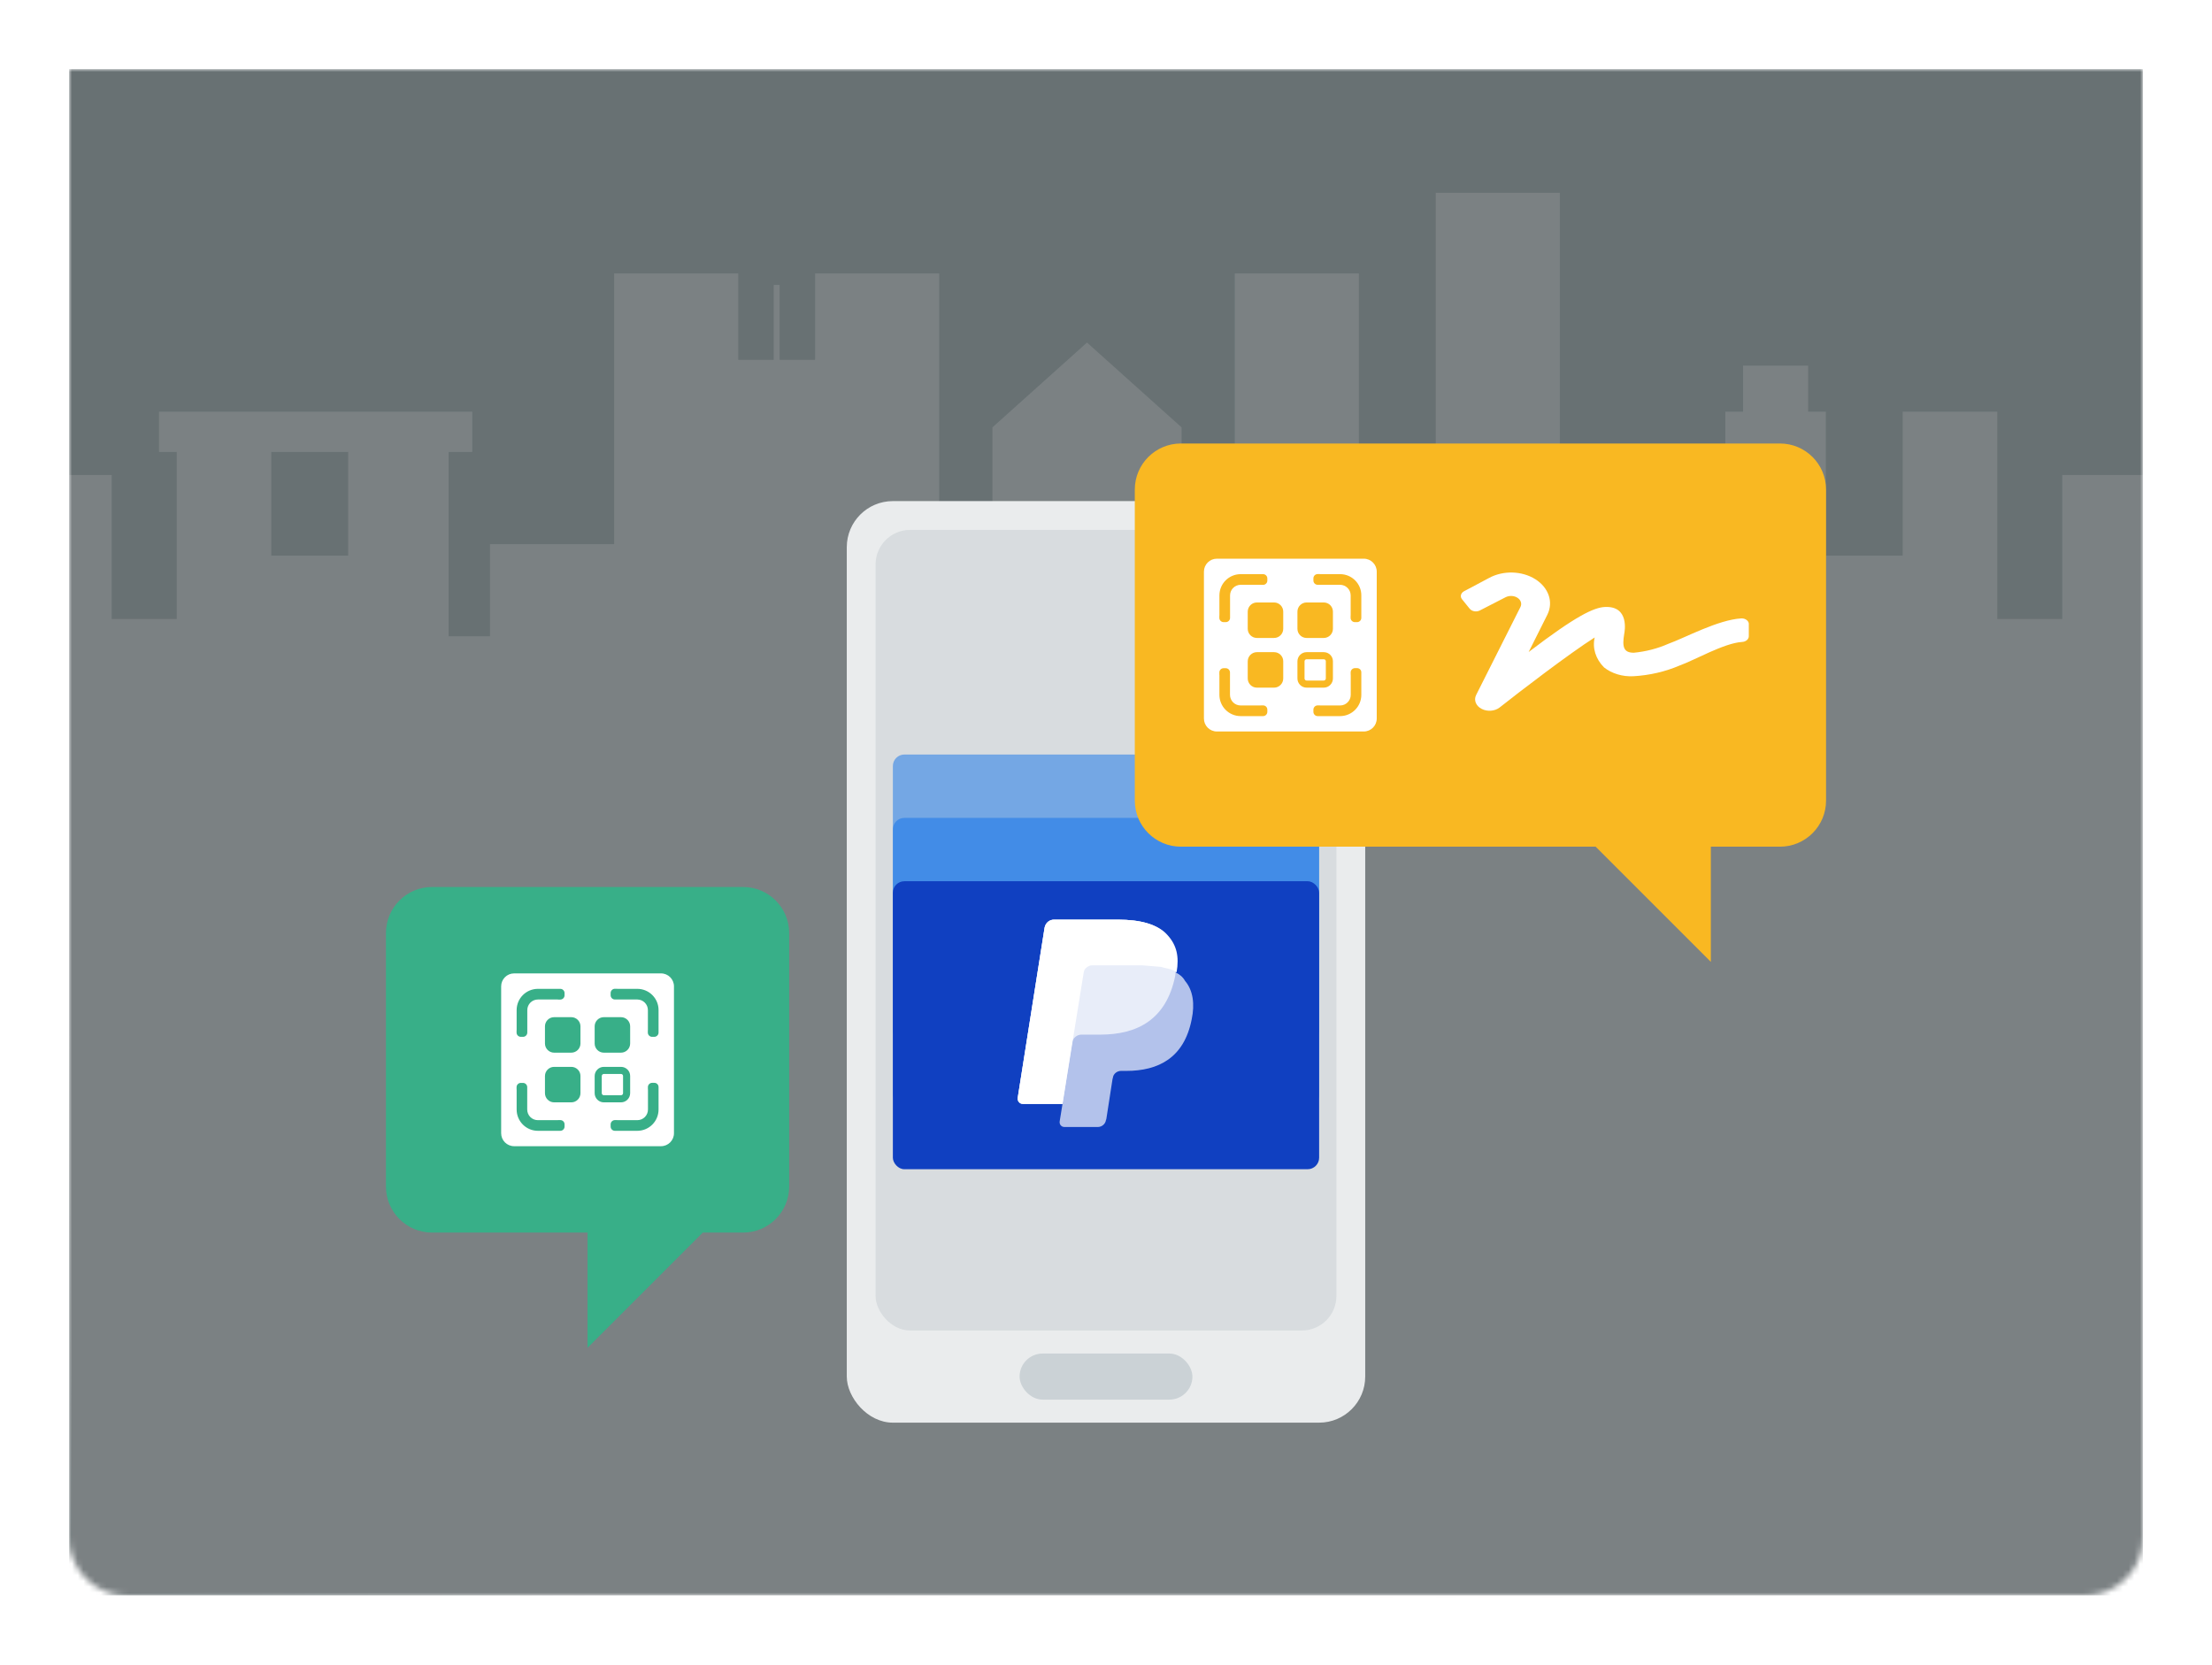
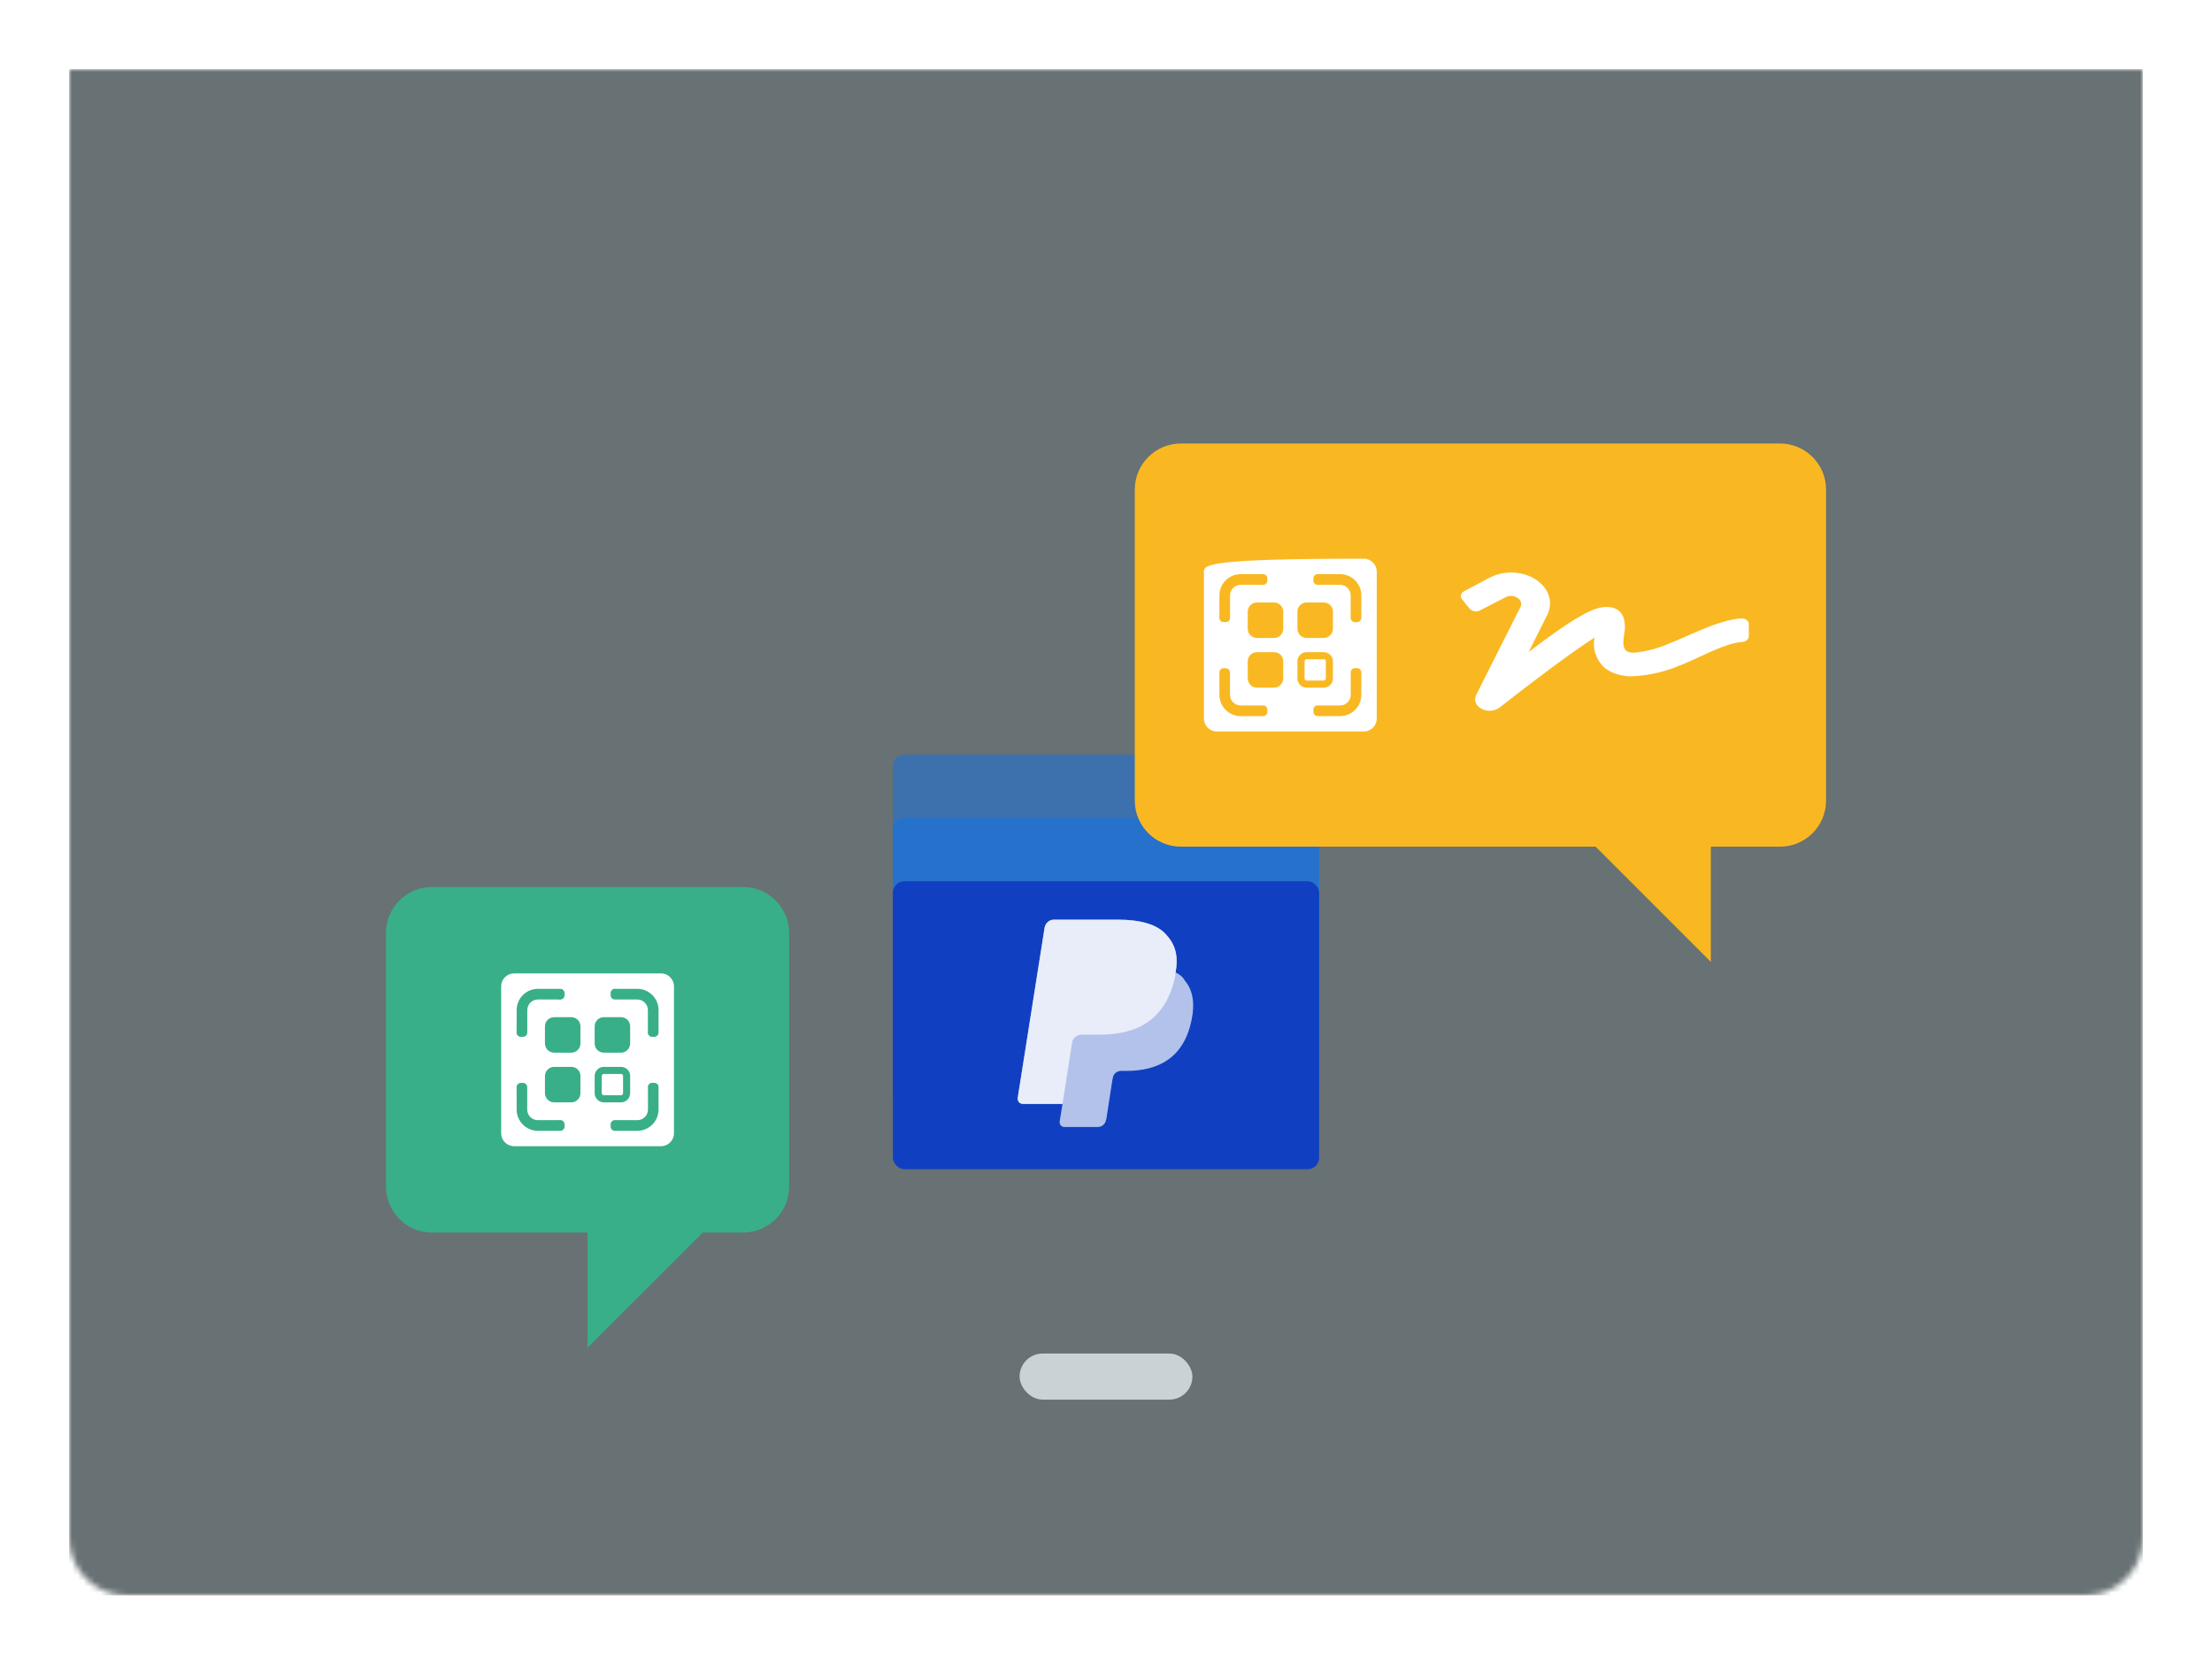
<svg xmlns="http://www.w3.org/2000/svg" width="384" height="289" viewBox="0 0 384 289" fill="none">
  <g filter="url(#filter0_dd)">
    <mask id="mask0" style="mask-type:alpha" maskUnits="userSpaceOnUse" x="12" y="11" width="360" height="265">
      <path d="M12 11H372V266C372 271.523 367.523 276 362 276H22C16.477 276 12 271.523 12 266V11Z" fill="white" />
    </mask>
    <g mask="url(#mask0)">
      <path d="M12 11H372V276H12V11Z" fill="#687173" />
-       <path opacity="0.13" fill-rule="evenodd" clip-rule="evenodd" d="M12 81.473H19.393V106.473H30.681V77.473H27.602V70.473H81.986V77.473H77.881V109.473H85.064V93.473H106.612V46.473H128.161V61.473H134.317V48.473H135.343V61.473H141.5V46.473H163.048V93.473H172.283V73.2L188.701 58.473L205.118 73.2V93.473H214.353V46.473H235.902V109.473H249.241V32.473H270.789V93.473H292.337V109.473H299.52V70.473H302.598V62.473H313.885V70.473H316.964V95.473H330.303V70.473H346.721V106.473H358.008V81.473H372V93.5V113.5V135.5V142V151.5V161V168.5V194V276L191.5 276.5L12.5 275.5L12 178.5V81.473ZM60.438 77.473H47.098V95.473H60.438V77.473Z" fill="#F7F5F0" />
    </g>
-     <rect x="147" y="86" width="90" height="160" rx="8" fill="#EAECED" />
-     <rect x="152" y="91" width="80" height="139" rx="6" fill="#CBD2D6" fill-opacity="0.6" />
    <rect opacity="0.5" x="155" y="130" width="74" height="50" rx="2" fill="#1072EB" />
    <rect opacity="0.5" x="155" y="141" width="74" height="50" rx="2" fill="#1072EB" />
    <rect x="155" y="152" width="74" height="50" rx="2" fill="#1040C1" />
    <path fill-rule="evenodd" clip-rule="evenodd" d="M204.086 167.83C204.577 165.049 204.086 163.085 202.532 161.367C200.977 159.485 197.95 158.667 194.023 158.667H182.977C182.159 158.667 181.504 159.239 181.341 160.058L176.677 189.594C176.595 190.167 177.004 190.658 177.577 190.658H184.45L183.959 193.685C183.877 194.258 184.286 194.667 184.777 194.667H190.586C191.323 194.667 191.895 194.094 191.977 193.521L192.059 193.276L193.123 186.403L193.204 186.076C193.286 185.421 193.941 184.93 194.595 184.93H195.495C201.141 184.93 205.559 182.639 206.868 176.012C207.441 173.312 207.114 170.939 205.723 169.303C205.314 168.567 204.741 168.158 204.086 167.83Z" fill="white" fill-opacity="0.68" />
    <path fill-rule="evenodd" clip-rule="evenodd" d="M204.086 167.83C204.577 165.049 204.086 163.085 202.532 161.367C200.977 159.485 197.95 158.667 194.023 158.667H182.977C182.159 158.667 181.504 159.239 181.341 160.058L176.677 189.594C176.595 190.167 177.004 190.658 177.577 190.658H184.45L186.168 179.694L186.086 180.021C186.25 179.203 186.986 178.63 187.723 178.63H190.995C197.459 178.63 202.45 176.012 204.004 168.485C204.004 168.239 204.086 167.994 204.086 167.83Z" fill="white" fill-opacity="0.7" />
-     <path fill-rule="evenodd" clip-rule="evenodd" d="M188.132 167.83C188.214 167.339 188.459 167.012 188.95 166.767C189.114 166.685 189.277 166.603 189.604 166.603H198.359C199.341 166.685 200.323 166.767 201.304 166.849C201.55 166.849 201.795 166.93 202.041 167.012C202.286 167.094 202.532 167.094 202.777 167.176C202.859 167.176 202.941 167.258 203.104 167.258C203.595 167.421 203.923 167.503 204.25 167.83C204.741 165.049 204.25 163.085 202.695 161.367C201.059 159.485 198.032 158.667 194.104 158.667H182.977C182.159 158.667 181.504 159.239 181.341 160.058L176.677 189.594C176.595 190.167 177.004 190.658 177.577 190.658H184.45L188.132 167.83Z" fill="white" />
    <rect x="177" y="234" width="30" height="8" rx="4" fill="#CBD2D6" />
    <path fill-rule="evenodd" clip-rule="evenodd" d="M205 76C200.582 76 197 79.582 197 84V138C197 142.418 200.582 146 205 146H277L297 166V146H309C313.418 146 317 142.418 317 138V84C317 79.582 313.418 76 309 76H205Z" fill="#F9B822" />
    <path fill-rule="evenodd" clip-rule="evenodd" d="M75 153C70.582 153 67 156.582 67 161V205C67 209.418 70.582 213 75 213H102V233L122 213H129C133.418 213 137 209.418 137 205V161C137 156.582 133.418 153 129 153H75Z" fill="#38AF88" />
    <path fill-rule="evenodd" clip-rule="evenodd" d="M114.75 168H89.25C88.007 168 87 169.007 87 170.25V195.75C87 196.993 88.007 198 89.25 198H114.75C115.993 198 117 196.993 117 195.75V170.25C117 169.007 115.993 168 114.75 168ZM107.163 170.683H110.639C112.672 170.683 114.336 172.334 114.324 174.38V178.274C114.324 178.681 113.991 179.014 113.584 179.014H113.202C112.795 179.014 112.463 178.681 112.463 178.274V177.892C112.463 177.886 112.466 177.88 112.469 177.874C112.472 177.868 112.475 177.861 112.475 177.855V174.38C112.475 173.357 111.649 172.531 110.626 172.531H106.744C106.338 172.531 106.005 172.199 106.005 171.792V171.41C106.005 171.003 106.338 170.67 106.744 170.67H107.126C107.133 170.67 107.139 170.673 107.145 170.677C107.151 170.68 107.157 170.683 107.163 170.683ZM96.885 193.469H97.267C97.674 193.469 98.007 193.79 98.007 194.209V194.591C98.007 194.997 97.674 195.33 97.267 195.33H93.385C91.34 195.33 89.688 193.679 89.688 191.633V188.182C89.688 188.168 89.684 188.158 89.68 188.149C89.678 188.143 89.676 188.138 89.676 188.133V187.751C89.676 187.344 90.009 187.012 90.415 187.012H90.785C91.192 187.012 91.525 187.344 91.525 187.751V191.633C91.525 192.656 92.35 193.482 93.373 193.482H96.824C96.836 193.482 96.845 193.479 96.855 193.475C96.864 193.472 96.873 193.469 96.885 193.469ZM113.597 187H113.214C112.808 187 112.475 187.332 112.475 187.739V188.121C112.475 188.124 112.476 188.126 112.477 188.129L112.477 188.131L112.479 188.135L112.481 188.139C112.484 188.146 112.487 188.152 112.487 188.158V191.633C112.487 192.656 111.662 193.482 110.639 193.482H107.188C107.176 193.482 107.167 193.479 107.157 193.476C107.148 193.473 107.139 193.47 107.126 193.47H106.744C106.338 193.47 106.005 193.802 106.005 194.209V194.591C106.005 194.998 106.338 195.33 106.744 195.33H110.626C112.672 195.33 114.324 193.679 114.324 191.633V187.751C114.336 187.332 114.003 187 113.597 187ZM90.797 179.013H90.415C90.009 179.013 89.676 178.681 89.676 178.274V177.892C89.676 177.886 89.679 177.88 89.682 177.873C89.685 177.867 89.688 177.861 89.688 177.855V174.38C89.688 172.334 91.34 170.682 93.385 170.682H97.267C97.674 170.682 98.007 171.015 98.007 171.422V171.804C98.007 172.211 97.674 172.543 97.267 172.543H96.885C96.871 172.543 96.861 172.539 96.852 172.536C96.846 172.533 96.841 172.531 96.836 172.531H93.385C92.362 172.531 91.537 173.357 91.537 174.38V178.274C91.537 178.681 91.204 179.013 90.797 179.013ZM107.806 175.6H104.82C103.947 175.6 103.232 176.315 103.232 177.188V180.174C103.232 181.047 103.947 181.762 104.82 181.762H107.806C108.679 181.762 109.394 181.047 109.394 180.174V177.188C109.394 176.315 108.679 175.6 107.806 175.6ZM96.194 175.6H99.179C100.053 175.6 100.767 176.315 100.767 177.188V180.174C100.767 181.047 100.053 181.762 99.179 181.762H96.194C95.32 181.762 94.605 181.047 94.605 180.174V177.188C94.605 176.315 95.32 175.6 96.194 175.6ZM107.802 185.459H104.824C104.629 185.459 104.465 185.624 104.465 185.819V188.796C104.465 188.991 104.629 189.156 104.824 189.156H107.802C107.997 189.156 108.162 188.991 108.162 188.796V185.803C108.162 185.624 108.013 185.459 107.802 185.459ZM104.824 184.227H107.802C108.678 184.227 109.394 184.927 109.394 185.803V188.796C109.394 189.672 108.678 190.389 107.802 190.389H104.824C103.949 190.389 103.232 189.672 103.232 188.796V185.819C103.232 184.943 103.949 184.227 104.824 184.227ZM96.194 184.227H99.179C100.053 184.227 100.767 184.927 100.767 185.803V188.796C100.767 189.672 100.053 190.389 99.179 190.389H96.194C95.32 190.389 94.605 189.672 94.605 188.796V185.819C94.605 184.943 95.32 184.227 96.194 184.227Z" fill="white" />
-     <path fill-rule="evenodd" clip-rule="evenodd" d="M236.75 96H211.25C210.007 96 209 97.007 209 98.25V123.75C209 124.993 210.007 126 211.25 126H236.75C237.993 126 239 124.993 239 123.75V98.25C239 97.007 237.993 96 236.75 96ZM229.163 98.683H232.639C234.672 98.683 236.336 100.334 236.324 102.38V106.274C236.324 106.681 235.991 107.014 235.584 107.014H235.202C234.795 107.014 234.463 106.681 234.463 106.274V105.892C234.463 105.886 234.466 105.88 234.469 105.874C234.472 105.868 234.475 105.861 234.475 105.855V102.38C234.475 101.357 233.649 100.531 232.626 100.531H228.744C228.338 100.531 228.005 100.199 228.005 99.792V99.41C228.005 99.003 228.338 98.67 228.744 98.67H229.126C229.133 98.67 229.139 98.674 229.145 98.677C229.151 98.68 229.157 98.683 229.163 98.683ZM218.885 121.469H219.267C219.674 121.469 220.007 121.79 220.007 122.209V122.591C220.007 122.997 219.674 123.33 219.267 123.33H215.385C213.34 123.33 211.688 121.679 211.688 119.633V116.182C211.688 116.168 211.684 116.158 211.68 116.149C211.678 116.143 211.676 116.138 211.676 116.133V115.751C211.676 115.344 212.009 115.012 212.415 115.012H212.785C213.192 115.012 213.524 115.344 213.524 115.751V119.633C213.524 120.656 214.35 121.482 215.373 121.482H218.824C218.836 121.482 218.845 121.479 218.855 121.475C218.864 121.472 218.873 121.469 218.885 121.469ZM235.597 115H235.214C234.808 115 234.475 115.332 234.475 115.739V116.121C234.475 116.124 234.476 116.126 234.477 116.129L234.477 116.131L234.479 116.135L234.481 116.139C234.484 116.146 234.487 116.152 234.487 116.158V119.633C234.487 120.656 233.662 121.482 232.639 121.482H229.188C229.176 121.482 229.167 121.479 229.157 121.476C229.148 121.473 229.139 121.47 229.126 121.47H228.744C228.338 121.47 228.005 121.802 228.005 122.209V122.591C228.005 122.998 228.338 123.33 228.744 123.33H232.626C234.672 123.33 236.324 121.679 236.324 119.633V115.751C236.336 115.332 236.003 115 235.597 115ZM212.797 107.013H212.415C212.009 107.013 211.676 106.681 211.676 106.274V105.892C211.676 105.886 211.679 105.88 211.682 105.873C211.685 105.867 211.688 105.861 211.688 105.855V102.38C211.688 100.334 213.34 98.682 215.385 98.682H219.267C219.674 98.682 220.007 99.015 220.007 99.422V99.804C220.007 100.211 219.674 100.543 219.267 100.543H218.885C218.871 100.543 218.861 100.539 218.852 100.536C218.846 100.533 218.841 100.531 218.836 100.531H215.385C214.363 100.531 213.537 101.357 213.537 102.38V106.274C213.537 106.681 213.204 107.013 212.797 107.013ZM229.806 103.6H226.82C225.947 103.6 225.232 104.315 225.232 105.188V108.174C225.232 109.047 225.947 109.762 226.82 109.762H229.806C230.679 109.762 231.394 109.047 231.394 108.174V105.188C231.394 104.315 230.679 103.6 229.806 103.6ZM218.194 103.6H221.179C222.053 103.6 222.767 104.315 222.767 105.188V108.174C222.767 109.047 222.053 109.762 221.179 109.762H218.194C217.32 109.762 216.605 109.047 216.605 108.174V105.188C216.605 104.315 217.32 103.6 218.194 103.6ZM229.802 113.459H226.824C226.629 113.459 226.465 113.624 226.465 113.819V116.796C226.465 116.991 226.629 117.156 226.824 117.156H229.802C229.997 117.156 230.162 116.991 230.162 116.796V113.803C230.162 113.624 230.013 113.459 229.802 113.459ZM226.824 112.227H229.802C230.678 112.227 231.394 112.927 231.394 113.803V116.796C231.394 117.672 230.678 118.389 229.802 118.389H226.824C225.949 118.389 225.232 117.672 225.232 116.796V113.819C225.232 112.943 225.949 112.227 226.824 112.227ZM218.194 112.227H221.179C222.053 112.227 222.767 112.927 222.767 113.803V116.796C222.767 117.672 222.053 118.389 221.179 118.389H218.194C217.32 118.389 216.605 117.672 216.605 116.796V113.819C216.605 112.943 217.32 112.227 218.194 112.227Z" fill="white" />
+     <path fill-rule="evenodd" clip-rule="evenodd" d="M236.75 96C210.007 96 209 97.007 209 98.25V123.75C209 124.993 210.007 126 211.25 126H236.75C237.993 126 239 124.993 239 123.75V98.25C239 97.007 237.993 96 236.75 96ZM229.163 98.683H232.639C234.672 98.683 236.336 100.334 236.324 102.38V106.274C236.324 106.681 235.991 107.014 235.584 107.014H235.202C234.795 107.014 234.463 106.681 234.463 106.274V105.892C234.463 105.886 234.466 105.88 234.469 105.874C234.472 105.868 234.475 105.861 234.475 105.855V102.38C234.475 101.357 233.649 100.531 232.626 100.531H228.744C228.338 100.531 228.005 100.199 228.005 99.792V99.41C228.005 99.003 228.338 98.67 228.744 98.67H229.126C229.133 98.67 229.139 98.674 229.145 98.677C229.151 98.68 229.157 98.683 229.163 98.683ZM218.885 121.469H219.267C219.674 121.469 220.007 121.79 220.007 122.209V122.591C220.007 122.997 219.674 123.33 219.267 123.33H215.385C213.34 123.33 211.688 121.679 211.688 119.633V116.182C211.688 116.168 211.684 116.158 211.68 116.149C211.678 116.143 211.676 116.138 211.676 116.133V115.751C211.676 115.344 212.009 115.012 212.415 115.012H212.785C213.192 115.012 213.524 115.344 213.524 115.751V119.633C213.524 120.656 214.35 121.482 215.373 121.482H218.824C218.836 121.482 218.845 121.479 218.855 121.475C218.864 121.472 218.873 121.469 218.885 121.469ZM235.597 115H235.214C234.808 115 234.475 115.332 234.475 115.739V116.121C234.475 116.124 234.476 116.126 234.477 116.129L234.477 116.131L234.479 116.135L234.481 116.139C234.484 116.146 234.487 116.152 234.487 116.158V119.633C234.487 120.656 233.662 121.482 232.639 121.482H229.188C229.176 121.482 229.167 121.479 229.157 121.476C229.148 121.473 229.139 121.47 229.126 121.47H228.744C228.338 121.47 228.005 121.802 228.005 122.209V122.591C228.005 122.998 228.338 123.33 228.744 123.33H232.626C234.672 123.33 236.324 121.679 236.324 119.633V115.751C236.336 115.332 236.003 115 235.597 115ZM212.797 107.013H212.415C212.009 107.013 211.676 106.681 211.676 106.274V105.892C211.676 105.886 211.679 105.88 211.682 105.873C211.685 105.867 211.688 105.861 211.688 105.855V102.38C211.688 100.334 213.34 98.682 215.385 98.682H219.267C219.674 98.682 220.007 99.015 220.007 99.422V99.804C220.007 100.211 219.674 100.543 219.267 100.543H218.885C218.871 100.543 218.861 100.539 218.852 100.536C218.846 100.533 218.841 100.531 218.836 100.531H215.385C214.363 100.531 213.537 101.357 213.537 102.38V106.274C213.537 106.681 213.204 107.013 212.797 107.013ZM229.806 103.6H226.82C225.947 103.6 225.232 104.315 225.232 105.188V108.174C225.232 109.047 225.947 109.762 226.82 109.762H229.806C230.679 109.762 231.394 109.047 231.394 108.174V105.188C231.394 104.315 230.679 103.6 229.806 103.6ZM218.194 103.6H221.179C222.053 103.6 222.767 104.315 222.767 105.188V108.174C222.767 109.047 222.053 109.762 221.179 109.762H218.194C217.32 109.762 216.605 109.047 216.605 108.174V105.188C216.605 104.315 217.32 103.6 218.194 103.6ZM229.802 113.459H226.824C226.629 113.459 226.465 113.624 226.465 113.819V116.796C226.465 116.991 226.629 117.156 226.824 117.156H229.802C229.997 117.156 230.162 116.991 230.162 116.796V113.803C230.162 113.624 230.013 113.459 229.802 113.459ZM226.824 112.227H229.802C230.678 112.227 231.394 112.927 231.394 113.803V116.796C231.394 117.672 230.678 118.389 229.802 118.389H226.824C225.949 118.389 225.232 117.672 225.232 116.796V113.819C225.232 112.943 225.949 112.227 226.824 112.227ZM218.194 112.227H221.179C222.053 112.227 222.767 112.927 222.767 113.803V116.796C222.767 117.672 222.053 118.389 221.179 118.389H218.194C217.32 118.389 216.605 117.672 216.605 116.796V113.819C216.605 112.943 217.32 112.227 218.194 112.227Z" fill="white" />
    <path fill-rule="evenodd" clip-rule="evenodd" d="M302.316 106.364C298.281 106.58 292.49 109.753 289.576 110.794C287.738 111.605 285.722 112.125 283.634 112.326C281.857 112.326 281.589 111.329 281.954 109.106C282.052 108.615 282.881 104.185 278.614 104.383C276.685 104.475 273.594 105.915 265.371 112.203L268.614 105.734C269.707 103.535 268.857 101.028 266.526 99.559C264.195 98.093 260.927 98.01 258.48 99.355L254.177 101.64C253.598 101.942 253.428 102.555 253.79 103.02L255.14 104.691H255.143C255.52 105.151 256.291 105.289 256.881 104.998L261.415 102.667C262.056 102.362 262.87 102.414 263.442 102.793C264.018 103.173 264.224 103.799 263.963 104.354L256.244 119.686C255.817 120.56 256.215 121.554 257.199 122.069C258.184 122.587 259.49 122.489 260.333 121.833C263.634 119.211 272.435 112.465 276.836 109.675C276.409 111.512 277.003 113.407 278.458 114.873C279.804 115.948 281.672 116.509 283.575 116.405C286.373 116.244 289.098 115.612 291.566 114.551C294.154 113.631 299.286 110.656 302.395 110.457C303.058 110.431 303.582 110.003 303.59 109.474V107.482C303.637 107.194 303.521 106.907 303.275 106.691C303.032 106.476 302.681 106.355 302.316 106.364L302.316 106.364Z" fill="white" />
  </g>
  <defs>
    <filter id="filter0_dd" x="0" y="0" width="384" height="289" filterUnits="userSpaceOnUse" color-interpolation-filters="sRGB">
      <feFlood flood-opacity="0" result="BackgroundImageFix" />
      <feColorMatrix in="SourceAlpha" type="matrix" values="0 0 0 0 0 0 0 0 0 0 0 0 0 0 0 0 0 0 127 0" result="hardAlpha" />
      <feOffset dy="1" />
      <feGaussianBlur stdDeviation="6" />
      <feColorMatrix type="matrix" values="0 0 0 0 0 0 0 0 0 0 0 0 0 0 0 0 0 0 0.08 0" />
      <feBlend mode="normal" in2="BackgroundImageFix" result="effect1_dropShadow" />
      <feColorMatrix in="SourceAlpha" type="matrix" values="0 0 0 0 0 0 0 0 0 0 0 0 0 0 0 0 0 0 127 0" result="hardAlpha" />
      <feOffset />
      <feGaussianBlur stdDeviation="1" />
      <feColorMatrix type="matrix" values="0 0 0 0 0 0 0 0 0 0 0 0 0 0 0 0 0 0 0.04 0" />
      <feBlend mode="normal" in2="effect1_dropShadow" result="effect2_dropShadow" />
      <feBlend mode="normal" in="SourceGraphic" in2="effect2_dropShadow" result="shape" />
    </filter>
  </defs>
</svg>